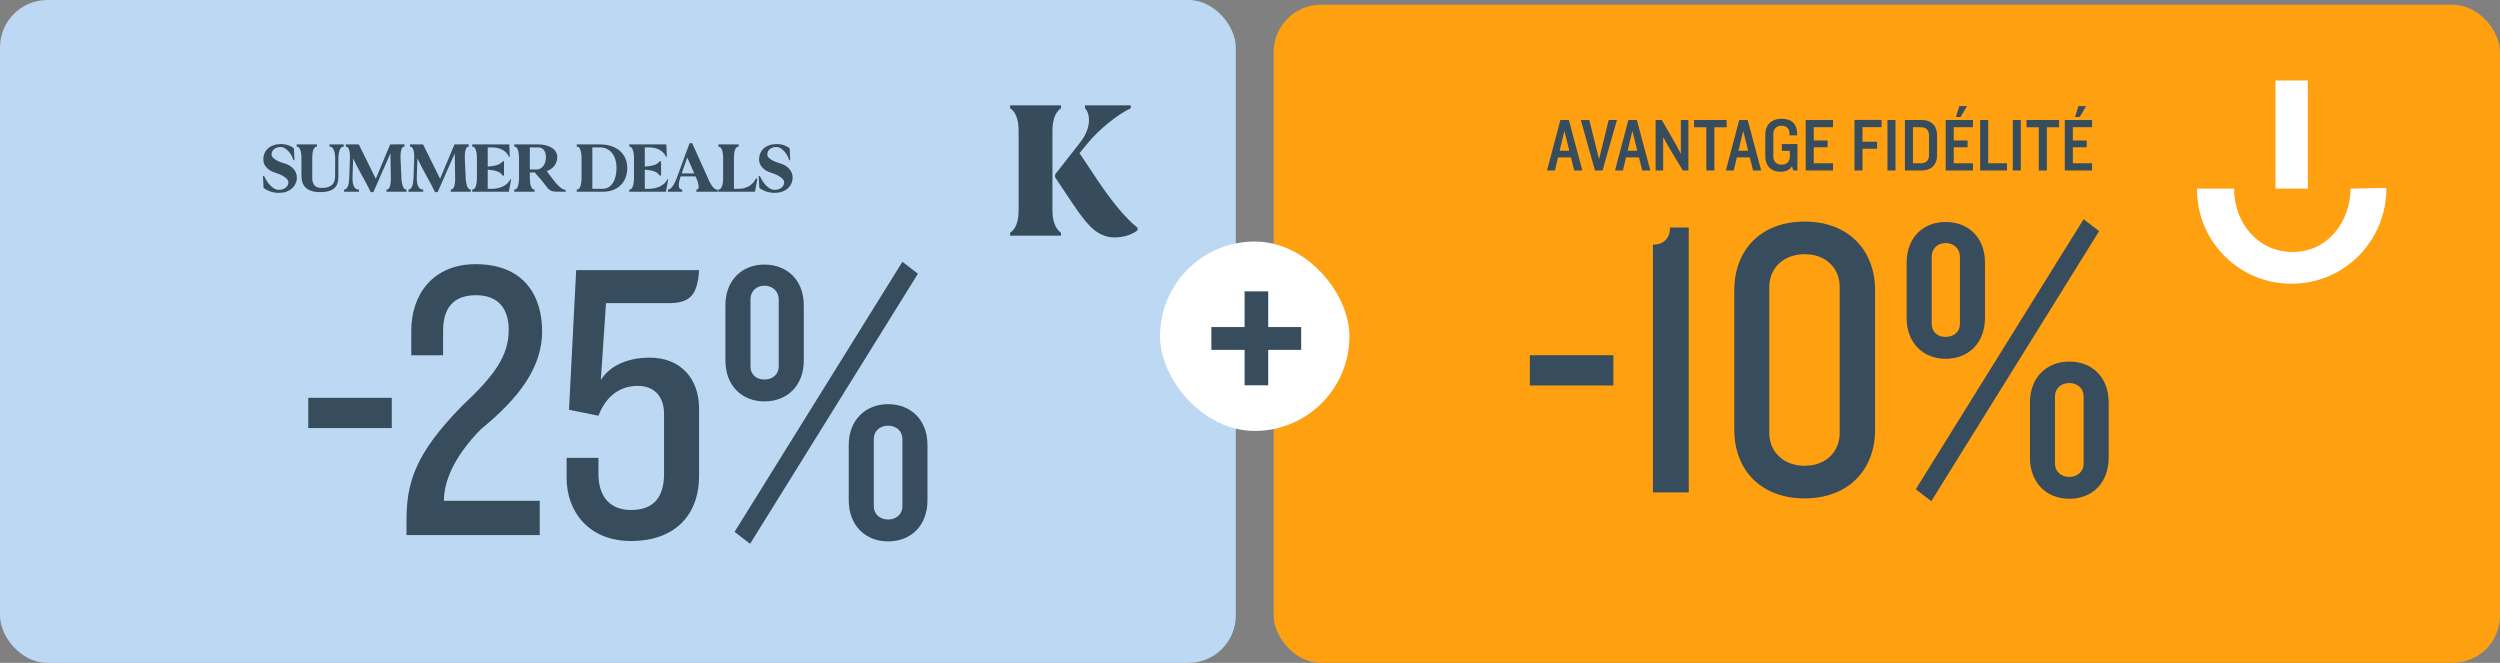
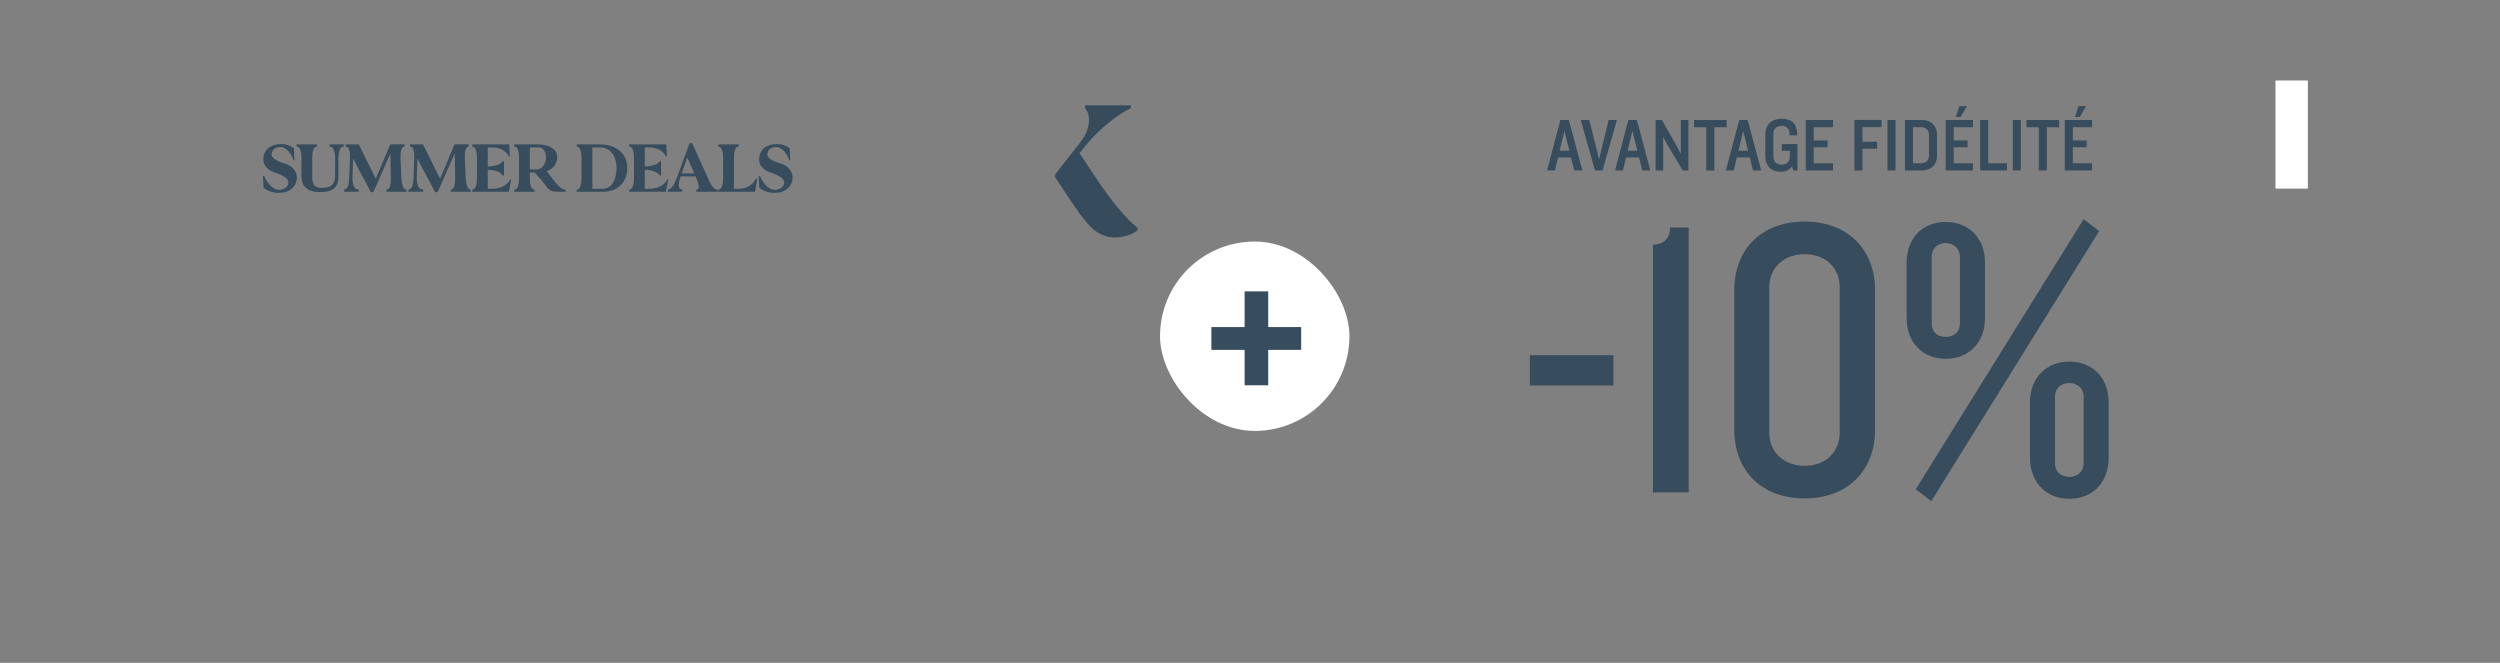
<svg xmlns="http://www.w3.org/2000/svg" width="528" height="140" viewBox="0 0 528 140" fill="none">
  <rect x="0" y="0" width="528" height="140" fill="#808080" stroke="none" />
-   <rect width="261" height="140" rx="10" fill="#BDD8F2" />
-   <path d="M55.758 37.156C55.81 37.24 55.862 37.339 55.914 37.453C55.966 37.568 56.018 37.667 56.07 37.75C56.247 38.083 56.445 38.396 56.664 38.688C56.893 38.969 57.128 39.214 57.367 39.422C57.607 39.63 57.852 39.797 58.102 39.922C58.362 40.036 58.617 40.094 58.867 40.094C59.492 40.094 59.987 39.938 60.352 39.625C60.727 39.312 60.914 38.938 60.914 38.5C60.914 38.135 60.659 37.771 60.148 37.406C59.648 37.042 58.977 36.734 58.133 36.484C57.758 36.37 57.414 36.219 57.102 36.031C56.789 35.844 56.523 35.63 56.305 35.391C56.086 35.151 55.914 34.891 55.789 34.609C55.675 34.318 55.617 34.016 55.617 33.703C55.617 33.203 55.706 32.75 55.883 32.344C56.06 31.938 56.31 31.594 56.633 31.312C56.966 31.031 57.362 30.812 57.82 30.656C58.289 30.5 58.81 30.422 59.383 30.422C59.622 30.422 59.867 30.443 60.117 30.484C60.378 30.526 60.622 30.588 60.852 30.672C61.091 30.745 61.315 30.838 61.523 30.953C61.732 31.068 61.914 31.193 62.07 31.328L62.195 33.828H61.977C61.904 33.547 61.779 33.245 61.602 32.922C61.435 32.589 61.227 32.286 60.977 32.016C60.737 31.734 60.471 31.505 60.18 31.328C59.888 31.141 59.586 31.047 59.273 31.047C58.68 31.057 58.211 31.208 57.867 31.5C57.523 31.792 57.352 32.188 57.352 32.688C57.352 33 57.596 33.323 58.086 33.656C58.575 33.99 59.242 34.276 60.086 34.516C60.878 34.745 61.508 35.125 61.977 35.656C62.456 36.188 62.695 36.792 62.695 37.469C62.695 37.938 62.602 38.375 62.414 38.781C62.237 39.177 61.982 39.521 61.648 39.812C61.315 40.104 60.914 40.333 60.445 40.5C59.977 40.656 59.45 40.734 58.867 40.734C58.534 40.734 58.206 40.703 57.883 40.641C57.57 40.589 57.273 40.51 56.992 40.406C56.721 40.302 56.471 40.188 56.242 40.062C56.013 39.927 55.82 39.792 55.664 39.656L55.539 37.156H55.758ZM66.945 30.5V30.672V30.891C66.935 30.922 66.93 30.948 66.93 30.969L66.789 30.984C66.529 31.016 66.32 31.25 66.164 31.688C66.018 32.125 65.945 32.693 65.945 33.391V37.562C65.945 38.219 66.096 38.74 66.398 39.125C66.711 39.5 67.242 39.688 67.992 39.688C68.503 39.688 68.935 39.63 69.289 39.516C69.643 39.401 69.93 39.24 70.148 39.031C70.367 38.823 70.523 38.573 70.617 38.281C70.721 37.979 70.773 37.641 70.773 37.266L70.789 33.25C70.768 32.583 70.664 32.047 70.477 31.641C70.299 31.224 70.065 31.005 69.773 30.984L69.602 30.969C69.602 30.948 69.602 30.922 69.602 30.891C69.591 30.859 69.586 30.787 69.586 30.672V30.5H72.602V30.969L72.43 30.984C72.138 31.005 71.904 31.255 71.727 31.734C71.549 32.203 71.461 32.807 71.461 33.547V37.516C71.461 37.984 71.393 38.406 71.258 38.781C71.122 39.156 70.904 39.479 70.602 39.75C70.299 40.01 69.904 40.214 69.414 40.359C68.935 40.505 68.346 40.578 67.648 40.578C66.919 40.578 66.299 40.495 65.789 40.328C65.289 40.161 64.878 39.927 64.555 39.625C64.242 39.323 64.013 38.953 63.867 38.516C63.732 38.078 63.664 37.594 63.664 37.062V33.391C63.664 32.693 63.586 32.125 63.43 31.688C63.284 31.25 63.075 31.016 62.805 30.984L62.664 30.969V30.5H66.945ZM72.68 40.031L72.82 40.016C73.091 39.984 73.31 39.75 73.477 39.312C73.643 38.875 73.737 38.307 73.758 37.609L73.914 33.188C73.924 32.542 73.862 32.021 73.727 31.625C73.591 31.219 73.404 31.005 73.164 30.984L73.023 30.969C73.023 30.948 73.023 30.922 73.023 30.891C73.013 30.859 73.008 30.787 73.008 30.672V30.5H75.773L79.367 37.75L82.414 30.5H83.445V30.484H85.43V30.953L85.305 30.969C85.055 31 84.867 31.24 84.742 31.688C84.617 32.125 84.565 32.688 84.586 33.375L84.789 37.906C84.841 38.521 84.945 39.021 85.102 39.406C85.268 39.792 85.471 39.995 85.711 40.016L85.852 40.031V40.5H81.617V40.328C81.617 40.214 81.622 40.141 81.633 40.109C81.633 40.078 81.633 40.052 81.633 40.031L81.773 40.016C82.013 39.995 82.201 39.792 82.336 39.406C82.471 39.021 82.544 38.516 82.555 37.891L82.461 32.391L78.852 40.578H78.305C77.721 39.391 77.096 38.208 76.43 37.031C75.773 35.854 75.159 34.667 74.586 33.469L74.445 37.375C74.435 37.76 74.451 38.115 74.492 38.438C74.534 38.75 74.602 39.021 74.695 39.25C74.799 39.479 74.924 39.661 75.07 39.797C75.216 39.932 75.383 40.005 75.57 40.016L75.789 40.031C75.789 40.052 75.794 40.078 75.805 40.109V40.328V40.5H72.68V40.031ZM86.258 40.031L86.398 40.016C86.669 39.984 86.888 39.75 87.055 39.312C87.221 38.875 87.315 38.307 87.336 37.609L87.492 33.188C87.503 32.542 87.44 32.021 87.305 31.625C87.169 31.219 86.982 31.005 86.742 30.984L86.602 30.969C86.602 30.948 86.602 30.922 86.602 30.891C86.591 30.859 86.586 30.787 86.586 30.672V30.5H89.352L92.945 37.75L95.992 30.5H97.023V30.484H99.008V30.953L98.883 30.969C98.633 31 98.445 31.24 98.32 31.688C98.195 32.125 98.143 32.688 98.164 33.375L98.367 37.906C98.419 38.521 98.523 39.021 98.68 39.406C98.846 39.792 99.049 39.995 99.289 40.016L99.43 40.031V40.5H95.195V40.328C95.195 40.214 95.201 40.141 95.211 40.109C95.211 40.078 95.211 40.052 95.211 40.031L95.352 40.016C95.591 39.995 95.779 39.792 95.914 39.406C96.049 39.021 96.122 38.516 96.133 37.891L96.039 32.391L92.43 40.578H91.883C91.299 39.391 90.674 38.208 90.008 37.031C89.352 35.854 88.737 34.667 88.164 33.469L88.023 37.375C88.013 37.76 88.029 38.115 88.07 38.438C88.112 38.75 88.18 39.021 88.273 39.25C88.378 39.479 88.503 39.661 88.648 39.797C88.794 39.932 88.961 40.005 89.148 40.016L89.367 40.031C89.367 40.052 89.372 40.078 89.383 40.109V40.328V40.5H86.258V40.031ZM99.742 40.031L99.883 40.016C100.143 39.984 100.346 39.75 100.492 39.312C100.648 38.875 100.727 38.307 100.727 37.609V33.391C100.727 32.693 100.648 32.125 100.492 31.688C100.346 31.25 100.143 31.016 99.883 30.984L99.742 30.969C99.742 30.948 99.742 30.922 99.742 30.891C99.732 30.859 99.727 30.787 99.727 30.672V30.5H107.555L107.57 30.812C107.591 31.167 107.607 31.552 107.617 31.969C107.628 32.385 107.643 32.771 107.664 33.125C107.602 33.125 107.56 33.12 107.539 33.109C107.518 33.109 107.503 33.109 107.492 33.109L107.336 32.812C107.201 32.552 107.018 32.318 106.789 32.109C106.56 31.901 106.294 31.724 105.992 31.578C105.701 31.432 105.378 31.323 105.023 31.25C104.669 31.167 104.299 31.125 103.914 31.125H103.008V35.172C103.727 35.141 104.352 35.047 104.883 34.891C105.414 34.724 105.784 34.51 105.992 34.25L106.117 34.094C106.148 34.094 106.185 34.089 106.227 34.078H106.445V37.078C106.341 37.078 106.268 37.073 106.227 37.062C106.185 37.062 106.148 37.062 106.117 37.062L105.992 36.875C105.794 36.573 105.424 36.333 104.883 36.156C104.352 35.979 103.727 35.87 103.008 35.828V39.875H103.914C104.299 39.875 104.674 39.839 105.039 39.766C105.414 39.682 105.763 39.573 106.086 39.438C106.409 39.292 106.701 39.115 106.961 38.906C107.221 38.688 107.435 38.448 107.602 38.188L107.789 37.891C107.799 37.891 107.815 37.885 107.836 37.875H107.961C107.888 38.229 107.815 38.615 107.742 39.031C107.669 39.448 107.596 39.833 107.523 40.188L107.461 40.5H99.727V40.328C99.727 40.214 99.732 40.141 99.742 40.109C99.742 40.078 99.742 40.052 99.742 40.031ZM108.602 40.328C108.602 40.214 108.607 40.141 108.617 40.109C108.617 40.078 108.617 40.052 108.617 40.031L108.773 40.016C109.034 39.995 109.237 39.766 109.383 39.328C109.539 38.88 109.617 38.307 109.617 37.609V33.391C109.617 32.693 109.539 32.125 109.383 31.688C109.237 31.24 109.034 31.005 108.773 30.984L108.617 30.969C108.617 30.948 108.617 30.922 108.617 30.891C108.607 30.859 108.602 30.787 108.602 30.672V30.5H113.68C114.294 30.5 114.846 30.568 115.336 30.703C115.826 30.828 116.247 31.01 116.602 31.25C116.956 31.479 117.227 31.76 117.414 32.094C117.602 32.427 117.695 32.802 117.695 33.219C117.695 33.521 117.643 33.823 117.539 34.125C117.445 34.427 117.305 34.708 117.117 34.969C116.93 35.219 116.695 35.448 116.414 35.656C116.143 35.854 115.831 36.01 115.477 36.125C115.633 36.323 115.805 36.557 115.992 36.828C116.19 37.099 116.398 37.38 116.617 37.672C116.836 37.964 117.065 38.255 117.305 38.547C117.555 38.839 117.799 39.099 118.039 39.328C118.289 39.557 118.534 39.745 118.773 39.891C119.013 40.026 119.247 40.094 119.477 40.094V40.5H118.727C118.112 40.5 117.622 40.49 117.258 40.469C116.904 40.448 116.607 40.385 116.367 40.281C116.128 40.167 115.909 40 115.711 39.781C115.523 39.562 115.279 39.25 114.977 38.844C114.529 38.24 114.133 37.76 113.789 37.406C113.445 37.042 113.169 36.714 112.961 36.422H111.898V37.609C111.898 38.307 111.971 38.875 112.117 39.312C112.273 39.75 112.487 39.984 112.758 40.016L112.883 40.031C112.883 40.052 112.888 40.078 112.898 40.109V40.328V40.5H108.602V40.328ZM111.898 35.797H113.32C113.622 35.797 113.893 35.729 114.133 35.594C114.383 35.448 114.591 35.26 114.758 35.031C114.935 34.792 115.07 34.516 115.164 34.203C115.258 33.891 115.305 33.562 115.305 33.219C115.305 32.573 115.159 32.062 114.867 31.688C114.576 31.312 114.18 31.125 113.68 31.125H111.898V35.797ZM121.805 40.5V40.328V40.109C121.815 40.078 121.82 40.052 121.82 40.031L121.977 40.016C122.237 39.995 122.44 39.766 122.586 39.328C122.742 38.88 122.82 38.307 122.82 37.609V33.391C122.82 32.693 122.742 32.125 122.586 31.688C122.44 31.24 122.237 31.005 121.977 30.984L121.82 30.969C121.82 30.948 121.815 30.922 121.805 30.891V30.672V30.5H126.711C127.586 30.5 128.378 30.62 129.086 30.859C129.805 31.088 130.414 31.422 130.914 31.859C131.414 32.297 131.799 32.823 132.07 33.438C132.341 34.052 132.477 34.74 132.477 35.5C132.477 36.26 132.352 36.948 132.102 37.562C131.862 38.177 131.513 38.703 131.055 39.141C130.607 39.578 130.06 39.917 129.414 40.156C128.768 40.385 128.044 40.5 127.242 40.5H121.805ZM127.242 39.875C127.701 39.875 128.112 39.776 128.477 39.578C128.841 39.37 129.148 39.078 129.398 38.703C129.659 38.318 129.857 37.854 129.992 37.312C130.138 36.771 130.211 36.167 130.211 35.5C130.211 34.833 130.128 34.229 129.961 33.688C129.805 33.146 129.57 32.688 129.258 32.312C128.956 31.927 128.586 31.635 128.148 31.438C127.721 31.229 127.242 31.125 126.711 31.125H125.102V39.875H127.242ZM132.914 40.031L133.055 40.016C133.315 39.984 133.518 39.75 133.664 39.312C133.82 38.875 133.898 38.307 133.898 37.609V33.391C133.898 32.693 133.82 32.125 133.664 31.688C133.518 31.25 133.315 31.016 133.055 30.984L132.914 30.969C132.914 30.948 132.914 30.922 132.914 30.891C132.904 30.859 132.898 30.787 132.898 30.672V30.5H140.727L140.742 30.812C140.763 31.167 140.779 31.552 140.789 31.969C140.799 32.385 140.815 32.771 140.836 33.125C140.773 33.125 140.732 33.12 140.711 33.109C140.69 33.109 140.674 33.109 140.664 33.109L140.508 32.812C140.372 32.552 140.19 32.318 139.961 32.109C139.732 31.901 139.466 31.724 139.164 31.578C138.872 31.432 138.549 31.323 138.195 31.25C137.841 31.167 137.471 31.125 137.086 31.125H136.18V35.172C136.898 35.141 137.523 35.047 138.055 34.891C138.586 34.724 138.956 34.51 139.164 34.25L139.289 34.094C139.32 34.094 139.357 34.089 139.398 34.078H139.617V37.078C139.513 37.078 139.44 37.073 139.398 37.062C139.357 37.062 139.32 37.062 139.289 37.062L139.164 36.875C138.966 36.573 138.596 36.333 138.055 36.156C137.523 35.979 136.898 35.87 136.18 35.828V39.875H137.086C137.471 39.875 137.846 39.839 138.211 39.766C138.586 39.682 138.935 39.573 139.258 39.438C139.581 39.292 139.872 39.115 140.133 38.906C140.393 38.688 140.607 38.448 140.773 38.188L140.961 37.891C140.971 37.891 140.987 37.885 141.008 37.875H141.133C141.06 38.229 140.987 38.615 140.914 39.031C140.841 39.448 140.768 39.833 140.695 40.188L140.633 40.5H132.898V40.328C132.898 40.214 132.904 40.141 132.914 40.109C132.914 40.078 132.914 40.052 132.914 40.031ZM141.055 40.5V40.031L141.211 40.016C141.482 39.984 141.768 39.75 142.07 39.312C142.383 38.875 142.669 38.307 142.93 37.609L145.633 30.25H146.195L149.508 37.609C149.57 37.745 149.659 37.953 149.773 38.234C149.898 38.505 150.049 38.781 150.227 39.062C150.404 39.333 150.607 39.573 150.836 39.781C151.065 39.979 151.315 40.062 151.586 40.031L151.602 40.5H147.07V40.031L147.227 40.016C147.445 39.995 147.555 39.802 147.555 39.438C147.555 39.229 147.513 38.974 147.43 38.672C147.357 38.359 147.237 38.016 147.07 37.641L146.898 37.25H143.758L143.633 37.625C143.445 38.198 143.352 38.682 143.352 39.078C143.352 39.349 143.398 39.568 143.492 39.734C143.586 39.901 143.721 39.995 143.898 40.016L144.07 40.031V40.125C144.081 40.156 144.086 40.224 144.086 40.328V40.5H141.055ZM146.633 36.625L145.148 33.25L143.977 36.625H146.633ZM156.008 30.5V30.672V30.891C155.997 30.922 155.992 30.948 155.992 30.969L155.836 30.984C155.576 31.005 155.372 31.24 155.227 31.688C155.081 32.125 155.008 32.693 155.008 33.391V39.875H156.055C156.419 39.875 156.773 39.833 157.117 39.75C157.461 39.656 157.784 39.531 158.086 39.375C158.388 39.208 158.659 39.01 158.898 38.781C159.138 38.542 159.336 38.281 159.492 38L159.695 37.672L159.773 37.703C159.794 37.714 159.82 37.724 159.852 37.734C159.893 37.734 159.93 37.745 159.961 37.766C159.878 38.13 159.799 38.536 159.727 38.984C159.654 39.422 159.581 39.823 159.508 40.188L159.445 40.5H151.711V40.328C151.711 40.214 151.716 40.141 151.727 40.109C151.727 40.078 151.727 40.052 151.727 40.031L151.867 40.016C152.128 39.984 152.336 39.75 152.492 39.312C152.648 38.875 152.727 38.307 152.727 37.609V33.391C152.727 32.693 152.648 32.125 152.492 31.688C152.336 31.25 152.128 31.016 151.867 30.984L151.727 30.969C151.727 30.948 151.727 30.922 151.727 30.891C151.716 30.859 151.711 30.787 151.711 30.672V30.5H156.008ZM160.461 37.156C160.513 37.24 160.565 37.339 160.617 37.453C160.669 37.568 160.721 37.667 160.773 37.75C160.951 38.083 161.148 38.396 161.367 38.688C161.596 38.969 161.831 39.214 162.07 39.422C162.31 39.63 162.555 39.797 162.805 39.922C163.065 40.036 163.32 40.094 163.57 40.094C164.195 40.094 164.69 39.938 165.055 39.625C165.43 39.312 165.617 38.938 165.617 38.5C165.617 38.135 165.362 37.771 164.852 37.406C164.352 37.042 163.68 36.734 162.836 36.484C162.461 36.37 162.117 36.219 161.805 36.031C161.492 35.844 161.227 35.63 161.008 35.391C160.789 35.151 160.617 34.891 160.492 34.609C160.378 34.318 160.32 34.016 160.32 33.703C160.32 33.203 160.409 32.75 160.586 32.344C160.763 31.938 161.013 31.594 161.336 31.312C161.669 31.031 162.065 30.812 162.523 30.656C162.992 30.5 163.513 30.422 164.086 30.422C164.326 30.422 164.57 30.443 164.82 30.484C165.081 30.526 165.326 30.588 165.555 30.672C165.794 30.745 166.018 30.838 166.227 30.953C166.435 31.068 166.617 31.193 166.773 31.328L166.898 33.828H166.68C166.607 33.547 166.482 33.245 166.305 32.922C166.138 32.589 165.93 32.286 165.68 32.016C165.44 31.734 165.174 31.505 164.883 31.328C164.591 31.141 164.289 31.047 163.977 31.047C163.383 31.057 162.914 31.208 162.57 31.5C162.227 31.792 162.055 32.188 162.055 32.688C162.055 33 162.299 33.323 162.789 33.656C163.279 33.99 163.945 34.276 164.789 34.516C165.581 34.745 166.211 35.125 166.68 35.656C167.159 36.188 167.398 36.792 167.398 37.469C167.398 37.938 167.305 38.375 167.117 38.781C166.94 39.177 166.685 39.521 166.352 39.812C166.018 40.104 165.617 40.333 165.148 40.5C164.68 40.656 164.154 40.734 163.57 40.734C163.237 40.734 162.909 40.703 162.586 40.641C162.273 40.589 161.977 40.51 161.695 40.406C161.424 40.302 161.174 40.188 160.945 40.062C160.716 39.927 160.523 39.792 160.367 39.656L160.242 37.156H160.461Z" fill="#374C5C" />
+   <path d="M55.758 37.156C55.81 37.24 55.862 37.339 55.914 37.453C55.966 37.568 56.018 37.667 56.07 37.75C56.247 38.083 56.445 38.396 56.664 38.688C56.893 38.969 57.128 39.214 57.367 39.422C57.607 39.63 57.852 39.797 58.102 39.922C58.362 40.036 58.617 40.094 58.867 40.094C59.492 40.094 59.987 39.938 60.352 39.625C60.727 39.312 60.914 38.938 60.914 38.5C60.914 38.135 60.659 37.771 60.148 37.406C59.648 37.042 58.977 36.734 58.133 36.484C57.758 36.37 57.414 36.219 57.102 36.031C56.789 35.844 56.523 35.63 56.305 35.391C56.086 35.151 55.914 34.891 55.789 34.609C55.675 34.318 55.617 34.016 55.617 33.703C55.617 33.203 55.706 32.75 55.883 32.344C56.06 31.938 56.31 31.594 56.633 31.312C56.966 31.031 57.362 30.812 57.82 30.656C58.289 30.5 58.81 30.422 59.383 30.422C59.622 30.422 59.867 30.443 60.117 30.484C60.378 30.526 60.622 30.588 60.852 30.672C61.091 30.745 61.315 30.838 61.523 30.953C61.732 31.068 61.914 31.193 62.07 31.328L62.195 33.828H61.977C61.904 33.547 61.779 33.245 61.602 32.922C61.435 32.589 61.227 32.286 60.977 32.016C60.737 31.734 60.471 31.505 60.18 31.328C59.888 31.141 59.586 31.047 59.273 31.047C58.68 31.057 58.211 31.208 57.867 31.5C57.523 31.792 57.352 32.188 57.352 32.688C57.352 33 57.596 33.323 58.086 33.656C58.575 33.99 59.242 34.276 60.086 34.516C60.878 34.745 61.508 35.125 61.977 35.656C62.456 36.188 62.695 36.792 62.695 37.469C62.695 37.938 62.602 38.375 62.414 38.781C62.237 39.177 61.982 39.521 61.648 39.812C61.315 40.104 60.914 40.333 60.445 40.5C59.977 40.656 59.45 40.734 58.867 40.734C58.534 40.734 58.206 40.703 57.883 40.641C57.57 40.589 57.273 40.51 56.992 40.406C56.721 40.302 56.471 40.188 56.242 40.062C56.013 39.927 55.82 39.792 55.664 39.656L55.539 37.156ZM66.945 30.5V30.672V30.891C66.935 30.922 66.93 30.948 66.93 30.969L66.789 30.984C66.529 31.016 66.32 31.25 66.164 31.688C66.018 32.125 65.945 32.693 65.945 33.391V37.562C65.945 38.219 66.096 38.74 66.398 39.125C66.711 39.5 67.242 39.688 67.992 39.688C68.503 39.688 68.935 39.63 69.289 39.516C69.643 39.401 69.93 39.24 70.148 39.031C70.367 38.823 70.523 38.573 70.617 38.281C70.721 37.979 70.773 37.641 70.773 37.266L70.789 33.25C70.768 32.583 70.664 32.047 70.477 31.641C70.299 31.224 70.065 31.005 69.773 30.984L69.602 30.969C69.602 30.948 69.602 30.922 69.602 30.891C69.591 30.859 69.586 30.787 69.586 30.672V30.5H72.602V30.969L72.43 30.984C72.138 31.005 71.904 31.255 71.727 31.734C71.549 32.203 71.461 32.807 71.461 33.547V37.516C71.461 37.984 71.393 38.406 71.258 38.781C71.122 39.156 70.904 39.479 70.602 39.75C70.299 40.01 69.904 40.214 69.414 40.359C68.935 40.505 68.346 40.578 67.648 40.578C66.919 40.578 66.299 40.495 65.789 40.328C65.289 40.161 64.878 39.927 64.555 39.625C64.242 39.323 64.013 38.953 63.867 38.516C63.732 38.078 63.664 37.594 63.664 37.062V33.391C63.664 32.693 63.586 32.125 63.43 31.688C63.284 31.25 63.075 31.016 62.805 30.984L62.664 30.969V30.5H66.945ZM72.68 40.031L72.82 40.016C73.091 39.984 73.31 39.75 73.477 39.312C73.643 38.875 73.737 38.307 73.758 37.609L73.914 33.188C73.924 32.542 73.862 32.021 73.727 31.625C73.591 31.219 73.404 31.005 73.164 30.984L73.023 30.969C73.023 30.948 73.023 30.922 73.023 30.891C73.013 30.859 73.008 30.787 73.008 30.672V30.5H75.773L79.367 37.75L82.414 30.5H83.445V30.484H85.43V30.953L85.305 30.969C85.055 31 84.867 31.24 84.742 31.688C84.617 32.125 84.565 32.688 84.586 33.375L84.789 37.906C84.841 38.521 84.945 39.021 85.102 39.406C85.268 39.792 85.471 39.995 85.711 40.016L85.852 40.031V40.5H81.617V40.328C81.617 40.214 81.622 40.141 81.633 40.109C81.633 40.078 81.633 40.052 81.633 40.031L81.773 40.016C82.013 39.995 82.201 39.792 82.336 39.406C82.471 39.021 82.544 38.516 82.555 37.891L82.461 32.391L78.852 40.578H78.305C77.721 39.391 77.096 38.208 76.43 37.031C75.773 35.854 75.159 34.667 74.586 33.469L74.445 37.375C74.435 37.76 74.451 38.115 74.492 38.438C74.534 38.75 74.602 39.021 74.695 39.25C74.799 39.479 74.924 39.661 75.07 39.797C75.216 39.932 75.383 40.005 75.57 40.016L75.789 40.031C75.789 40.052 75.794 40.078 75.805 40.109V40.328V40.5H72.68V40.031ZM86.258 40.031L86.398 40.016C86.669 39.984 86.888 39.75 87.055 39.312C87.221 38.875 87.315 38.307 87.336 37.609L87.492 33.188C87.503 32.542 87.44 32.021 87.305 31.625C87.169 31.219 86.982 31.005 86.742 30.984L86.602 30.969C86.602 30.948 86.602 30.922 86.602 30.891C86.591 30.859 86.586 30.787 86.586 30.672V30.5H89.352L92.945 37.75L95.992 30.5H97.023V30.484H99.008V30.953L98.883 30.969C98.633 31 98.445 31.24 98.32 31.688C98.195 32.125 98.143 32.688 98.164 33.375L98.367 37.906C98.419 38.521 98.523 39.021 98.68 39.406C98.846 39.792 99.049 39.995 99.289 40.016L99.43 40.031V40.5H95.195V40.328C95.195 40.214 95.201 40.141 95.211 40.109C95.211 40.078 95.211 40.052 95.211 40.031L95.352 40.016C95.591 39.995 95.779 39.792 95.914 39.406C96.049 39.021 96.122 38.516 96.133 37.891L96.039 32.391L92.43 40.578H91.883C91.299 39.391 90.674 38.208 90.008 37.031C89.352 35.854 88.737 34.667 88.164 33.469L88.023 37.375C88.013 37.76 88.029 38.115 88.07 38.438C88.112 38.75 88.18 39.021 88.273 39.25C88.378 39.479 88.503 39.661 88.648 39.797C88.794 39.932 88.961 40.005 89.148 40.016L89.367 40.031C89.367 40.052 89.372 40.078 89.383 40.109V40.328V40.5H86.258V40.031ZM99.742 40.031L99.883 40.016C100.143 39.984 100.346 39.75 100.492 39.312C100.648 38.875 100.727 38.307 100.727 37.609V33.391C100.727 32.693 100.648 32.125 100.492 31.688C100.346 31.25 100.143 31.016 99.883 30.984L99.742 30.969C99.742 30.948 99.742 30.922 99.742 30.891C99.732 30.859 99.727 30.787 99.727 30.672V30.5H107.555L107.57 30.812C107.591 31.167 107.607 31.552 107.617 31.969C107.628 32.385 107.643 32.771 107.664 33.125C107.602 33.125 107.56 33.12 107.539 33.109C107.518 33.109 107.503 33.109 107.492 33.109L107.336 32.812C107.201 32.552 107.018 32.318 106.789 32.109C106.56 31.901 106.294 31.724 105.992 31.578C105.701 31.432 105.378 31.323 105.023 31.25C104.669 31.167 104.299 31.125 103.914 31.125H103.008V35.172C103.727 35.141 104.352 35.047 104.883 34.891C105.414 34.724 105.784 34.51 105.992 34.25L106.117 34.094C106.148 34.094 106.185 34.089 106.227 34.078H106.445V37.078C106.341 37.078 106.268 37.073 106.227 37.062C106.185 37.062 106.148 37.062 106.117 37.062L105.992 36.875C105.794 36.573 105.424 36.333 104.883 36.156C104.352 35.979 103.727 35.87 103.008 35.828V39.875H103.914C104.299 39.875 104.674 39.839 105.039 39.766C105.414 39.682 105.763 39.573 106.086 39.438C106.409 39.292 106.701 39.115 106.961 38.906C107.221 38.688 107.435 38.448 107.602 38.188L107.789 37.891C107.799 37.891 107.815 37.885 107.836 37.875H107.961C107.888 38.229 107.815 38.615 107.742 39.031C107.669 39.448 107.596 39.833 107.523 40.188L107.461 40.5H99.727V40.328C99.727 40.214 99.732 40.141 99.742 40.109C99.742 40.078 99.742 40.052 99.742 40.031ZM108.602 40.328C108.602 40.214 108.607 40.141 108.617 40.109C108.617 40.078 108.617 40.052 108.617 40.031L108.773 40.016C109.034 39.995 109.237 39.766 109.383 39.328C109.539 38.88 109.617 38.307 109.617 37.609V33.391C109.617 32.693 109.539 32.125 109.383 31.688C109.237 31.24 109.034 31.005 108.773 30.984L108.617 30.969C108.617 30.948 108.617 30.922 108.617 30.891C108.607 30.859 108.602 30.787 108.602 30.672V30.5H113.68C114.294 30.5 114.846 30.568 115.336 30.703C115.826 30.828 116.247 31.01 116.602 31.25C116.956 31.479 117.227 31.76 117.414 32.094C117.602 32.427 117.695 32.802 117.695 33.219C117.695 33.521 117.643 33.823 117.539 34.125C117.445 34.427 117.305 34.708 117.117 34.969C116.93 35.219 116.695 35.448 116.414 35.656C116.143 35.854 115.831 36.01 115.477 36.125C115.633 36.323 115.805 36.557 115.992 36.828C116.19 37.099 116.398 37.38 116.617 37.672C116.836 37.964 117.065 38.255 117.305 38.547C117.555 38.839 117.799 39.099 118.039 39.328C118.289 39.557 118.534 39.745 118.773 39.891C119.013 40.026 119.247 40.094 119.477 40.094V40.5H118.727C118.112 40.5 117.622 40.49 117.258 40.469C116.904 40.448 116.607 40.385 116.367 40.281C116.128 40.167 115.909 40 115.711 39.781C115.523 39.562 115.279 39.25 114.977 38.844C114.529 38.24 114.133 37.76 113.789 37.406C113.445 37.042 113.169 36.714 112.961 36.422H111.898V37.609C111.898 38.307 111.971 38.875 112.117 39.312C112.273 39.75 112.487 39.984 112.758 40.016L112.883 40.031C112.883 40.052 112.888 40.078 112.898 40.109V40.328V40.5H108.602V40.328ZM111.898 35.797H113.32C113.622 35.797 113.893 35.729 114.133 35.594C114.383 35.448 114.591 35.26 114.758 35.031C114.935 34.792 115.07 34.516 115.164 34.203C115.258 33.891 115.305 33.562 115.305 33.219C115.305 32.573 115.159 32.062 114.867 31.688C114.576 31.312 114.18 31.125 113.68 31.125H111.898V35.797ZM121.805 40.5V40.328V40.109C121.815 40.078 121.82 40.052 121.82 40.031L121.977 40.016C122.237 39.995 122.44 39.766 122.586 39.328C122.742 38.88 122.82 38.307 122.82 37.609V33.391C122.82 32.693 122.742 32.125 122.586 31.688C122.44 31.24 122.237 31.005 121.977 30.984L121.82 30.969C121.82 30.948 121.815 30.922 121.805 30.891V30.672V30.5H126.711C127.586 30.5 128.378 30.62 129.086 30.859C129.805 31.088 130.414 31.422 130.914 31.859C131.414 32.297 131.799 32.823 132.07 33.438C132.341 34.052 132.477 34.74 132.477 35.5C132.477 36.26 132.352 36.948 132.102 37.562C131.862 38.177 131.513 38.703 131.055 39.141C130.607 39.578 130.06 39.917 129.414 40.156C128.768 40.385 128.044 40.5 127.242 40.5H121.805ZM127.242 39.875C127.701 39.875 128.112 39.776 128.477 39.578C128.841 39.37 129.148 39.078 129.398 38.703C129.659 38.318 129.857 37.854 129.992 37.312C130.138 36.771 130.211 36.167 130.211 35.5C130.211 34.833 130.128 34.229 129.961 33.688C129.805 33.146 129.57 32.688 129.258 32.312C128.956 31.927 128.586 31.635 128.148 31.438C127.721 31.229 127.242 31.125 126.711 31.125H125.102V39.875H127.242ZM132.914 40.031L133.055 40.016C133.315 39.984 133.518 39.75 133.664 39.312C133.82 38.875 133.898 38.307 133.898 37.609V33.391C133.898 32.693 133.82 32.125 133.664 31.688C133.518 31.25 133.315 31.016 133.055 30.984L132.914 30.969C132.914 30.948 132.914 30.922 132.914 30.891C132.904 30.859 132.898 30.787 132.898 30.672V30.5H140.727L140.742 30.812C140.763 31.167 140.779 31.552 140.789 31.969C140.799 32.385 140.815 32.771 140.836 33.125C140.773 33.125 140.732 33.12 140.711 33.109C140.69 33.109 140.674 33.109 140.664 33.109L140.508 32.812C140.372 32.552 140.19 32.318 139.961 32.109C139.732 31.901 139.466 31.724 139.164 31.578C138.872 31.432 138.549 31.323 138.195 31.25C137.841 31.167 137.471 31.125 137.086 31.125H136.18V35.172C136.898 35.141 137.523 35.047 138.055 34.891C138.586 34.724 138.956 34.51 139.164 34.25L139.289 34.094C139.32 34.094 139.357 34.089 139.398 34.078H139.617V37.078C139.513 37.078 139.44 37.073 139.398 37.062C139.357 37.062 139.32 37.062 139.289 37.062L139.164 36.875C138.966 36.573 138.596 36.333 138.055 36.156C137.523 35.979 136.898 35.87 136.18 35.828V39.875H137.086C137.471 39.875 137.846 39.839 138.211 39.766C138.586 39.682 138.935 39.573 139.258 39.438C139.581 39.292 139.872 39.115 140.133 38.906C140.393 38.688 140.607 38.448 140.773 38.188L140.961 37.891C140.971 37.891 140.987 37.885 141.008 37.875H141.133C141.06 38.229 140.987 38.615 140.914 39.031C140.841 39.448 140.768 39.833 140.695 40.188L140.633 40.5H132.898V40.328C132.898 40.214 132.904 40.141 132.914 40.109C132.914 40.078 132.914 40.052 132.914 40.031ZM141.055 40.5V40.031L141.211 40.016C141.482 39.984 141.768 39.75 142.07 39.312C142.383 38.875 142.669 38.307 142.93 37.609L145.633 30.25H146.195L149.508 37.609C149.57 37.745 149.659 37.953 149.773 38.234C149.898 38.505 150.049 38.781 150.227 39.062C150.404 39.333 150.607 39.573 150.836 39.781C151.065 39.979 151.315 40.062 151.586 40.031L151.602 40.5H147.07V40.031L147.227 40.016C147.445 39.995 147.555 39.802 147.555 39.438C147.555 39.229 147.513 38.974 147.43 38.672C147.357 38.359 147.237 38.016 147.07 37.641L146.898 37.25H143.758L143.633 37.625C143.445 38.198 143.352 38.682 143.352 39.078C143.352 39.349 143.398 39.568 143.492 39.734C143.586 39.901 143.721 39.995 143.898 40.016L144.07 40.031V40.125C144.081 40.156 144.086 40.224 144.086 40.328V40.5H141.055ZM146.633 36.625L145.148 33.25L143.977 36.625H146.633ZM156.008 30.5V30.672V30.891C155.997 30.922 155.992 30.948 155.992 30.969L155.836 30.984C155.576 31.005 155.372 31.24 155.227 31.688C155.081 32.125 155.008 32.693 155.008 33.391V39.875H156.055C156.419 39.875 156.773 39.833 157.117 39.75C157.461 39.656 157.784 39.531 158.086 39.375C158.388 39.208 158.659 39.01 158.898 38.781C159.138 38.542 159.336 38.281 159.492 38L159.695 37.672L159.773 37.703C159.794 37.714 159.82 37.724 159.852 37.734C159.893 37.734 159.93 37.745 159.961 37.766C159.878 38.13 159.799 38.536 159.727 38.984C159.654 39.422 159.581 39.823 159.508 40.188L159.445 40.5H151.711V40.328C151.711 40.214 151.716 40.141 151.727 40.109C151.727 40.078 151.727 40.052 151.727 40.031L151.867 40.016C152.128 39.984 152.336 39.75 152.492 39.312C152.648 38.875 152.727 38.307 152.727 37.609V33.391C152.727 32.693 152.648 32.125 152.492 31.688C152.336 31.25 152.128 31.016 151.867 30.984L151.727 30.969C151.727 30.948 151.727 30.922 151.727 30.891C151.716 30.859 151.711 30.787 151.711 30.672V30.5H156.008ZM160.461 37.156C160.513 37.24 160.565 37.339 160.617 37.453C160.669 37.568 160.721 37.667 160.773 37.75C160.951 38.083 161.148 38.396 161.367 38.688C161.596 38.969 161.831 39.214 162.07 39.422C162.31 39.63 162.555 39.797 162.805 39.922C163.065 40.036 163.32 40.094 163.57 40.094C164.195 40.094 164.69 39.938 165.055 39.625C165.43 39.312 165.617 38.938 165.617 38.5C165.617 38.135 165.362 37.771 164.852 37.406C164.352 37.042 163.68 36.734 162.836 36.484C162.461 36.37 162.117 36.219 161.805 36.031C161.492 35.844 161.227 35.63 161.008 35.391C160.789 35.151 160.617 34.891 160.492 34.609C160.378 34.318 160.32 34.016 160.32 33.703C160.32 33.203 160.409 32.75 160.586 32.344C160.763 31.938 161.013 31.594 161.336 31.312C161.669 31.031 162.065 30.812 162.523 30.656C162.992 30.5 163.513 30.422 164.086 30.422C164.326 30.422 164.57 30.443 164.82 30.484C165.081 30.526 165.326 30.588 165.555 30.672C165.794 30.745 166.018 30.838 166.227 30.953C166.435 31.068 166.617 31.193 166.773 31.328L166.898 33.828H166.68C166.607 33.547 166.482 33.245 166.305 32.922C166.138 32.589 165.93 32.286 165.68 32.016C165.44 31.734 165.174 31.505 164.883 31.328C164.591 31.141 164.289 31.047 163.977 31.047C163.383 31.057 162.914 31.208 162.57 31.5C162.227 31.792 162.055 32.188 162.055 32.688C162.055 33 162.299 33.323 162.789 33.656C163.279 33.99 163.945 34.276 164.789 34.516C165.581 34.745 166.211 35.125 166.68 35.656C167.159 36.188 167.398 36.792 167.398 37.469C167.398 37.938 167.305 38.375 167.117 38.781C166.94 39.177 166.685 39.521 166.352 39.812C166.018 40.104 165.617 40.333 165.148 40.5C164.68 40.656 164.154 40.734 163.57 40.734C163.237 40.734 162.909 40.703 162.586 40.641C162.273 40.589 161.977 40.51 161.695 40.406C161.424 40.302 161.174 40.188 160.945 40.062C160.716 39.927 160.523 39.792 160.367 39.656L160.242 37.156H160.461Z" fill="#374C5C" />
  <path d="M240.25 48.626V48.099C237.801 46.163 234.927 42.735 231.629 37.809L227.996 32.335L229.919 30.009C231.006 28.702 232.402 27.354 234.106 25.965C235.81 24.576 237.376 23.543 238.82 22.859V22.25H229.139V22.859C229.576 23.297 229.85 23.913 229.953 24.72C230.062 25.52 229.966 26.389 229.665 27.313C229.364 28.237 228.824 29.208 228.03 30.214L222.844 36.83V37.446L226.436 42.838C228.475 45.917 230.131 47.901 231.396 48.797C232.662 49.694 233.976 50.145 235.337 50.145C236.371 50.145 237.315 50.001 238.177 49.714C239.046 49.427 239.73 49.064 240.25 48.626Z" fill="#364C5C" />
-   <path d="M222.276 27.676C222.276 25.308 222.871 23.701 224.075 22.859V22.25H213.333V22.859C214.531 23.646 215.133 25.254 215.133 27.676V44.343C215.133 46.765 214.538 48.373 213.333 49.16V49.776H224.075V49.16C222.878 48.291 222.276 46.683 222.276 44.343V27.676Z" fill="#364C5C" />
-   <path d="M82.744 90.404H65.104V84.02H82.744V90.404ZM114.496 69.992C114.496 77.468 109.792 83.936 101.56 90.656C95.68 96.62 93.748 101.912 93.748 105.776H113.992V113H85.852V109.976C85.852 101.996 87.616 95.864 97.612 85.7C104.416 79.316 107.44 75.2 107.44 69.656C107.44 65.12 105.172 62.348 100.552 62.348C95.68 62.348 93.58 65.12 93.58 69.908V75.032H86.86V69.824C86.86 62.348 91.312 55.796 100.468 55.796C110.632 55.796 114.496 62.432 114.496 69.992ZM147.643 57.056C147.307 62.096 145.963 64.028 141.175 64.028H127.987L126.895 80.24C128.659 77.468 132.187 75.536 137.227 75.536C143.695 75.536 147.643 79.904 147.643 86.288V100.484C147.643 108.884 142.435 114.26 133.279 114.26C124.207 114.26 119.671 107.876 119.671 100.988V96.704H126.391V100.064C126.391 104.6 128.575 107.708 133.279 107.708C137.899 107.708 140.251 105.188 140.251 100.064V87.464C140.251 83.684 138.151 81.5 134.707 81.5C130.171 81.5 127.651 84.524 126.391 87.8L120.175 86.54L121.687 57.056H147.643ZM195.883 105.608C195.883 111.068 192.355 114.344 187.567 114.344C182.863 114.344 179.251 111.068 179.251 105.608V94.016C179.251 88.64 182.863 85.364 187.567 85.364C192.355 85.364 195.883 88.64 195.883 94.016V105.608ZM190.591 106.952V92.672C190.591 91.076 189.331 89.9 187.567 89.9C185.803 89.9 184.543 91.076 184.543 92.672V106.952C184.543 108.548 185.803 109.724 187.567 109.724C189.331 109.724 190.591 108.548 190.591 106.952ZM193.867 57.812L158.419 114.848L155.143 112.328L190.591 55.292L193.867 57.812ZM169.759 76.124C169.759 81.5 166.231 84.776 161.443 84.776C156.739 84.776 153.211 81.5 153.211 76.124V64.448C153.211 59.156 156.739 55.88 161.443 55.88C166.231 55.88 169.759 59.156 169.759 64.448V76.124ZM164.467 77.384V63.188C164.467 61.592 163.207 60.332 161.443 60.332C159.679 60.332 158.503 61.592 158.503 63.188V77.384C158.503 79.064 159.679 80.156 161.443 80.156C163.207 80.156 164.467 79.064 164.467 77.384Z" fill="#374C5C" />
-   <rect x="269" y="1" width="259" height="139" rx="10" fill="#FFA011" />
  <path d="M334.193 36H332.481L331.793 33.248H329.057L328.401 36H326.737L329.553 25.344H331.345L334.193 36ZM331.441 31.84L330.401 27.648L329.393 31.84H331.441ZM341.496 25.344L338.456 36H336.856L333.864 25.344H335.656L337.72 33.632L339.752 25.344H341.496ZM348.552 36H346.84L346.152 33.248H343.416L342.76 36H341.096L343.912 25.344H345.704L348.552 36ZM345.8 31.84L344.76 27.648L343.752 31.84H345.8ZM356.592 36H355.408L352.352 30.912L351.264 28.96V36H349.664V25.344H350.976L353.952 30.528L354.992 32.48V25.344H356.592V36ZM364.666 26.88H362.074V36H360.378V26.88H357.786V25.344H364.666V26.88ZM371.959 36H370.247L369.559 33.248H366.823L366.167 36H364.503L367.319 25.344H369.111L371.959 36ZM369.207 31.84L368.167 27.648L367.159 31.84H369.207ZM379.616 36H378.736L378.464 35.104C378.032 35.872 377.168 36.272 376.048 36.272C373.776 36.272 372.832 34.72 372.832 32.992V28.352C372.832 26.624 373.888 25.088 376.272 25.088C378.672 25.088 379.568 26.432 379.568 28.352V28.576H377.936V28.192C377.936 27.344 377.472 26.56 376.272 26.56C375.072 26.56 374.528 27.392 374.528 28.24V33.12C374.528 33.952 375.072 34.784 376.272 34.784C377.472 34.784 378.016 33.952 378.016 33.12V31.856H376.32V30.432H379.616V36ZM387.127 36H381.367V25.344H387.127V26.864H383.063V29.664H385.991V31.104H383.063V34.48H387.127V36ZM397.392 26.848H393.36V29.936H396.448V31.408H393.36V36H391.664V25.328H397.392V26.848ZM400.329 36H398.633V25.344H400.329V36ZM409.104 32.864C409.104 34.592 408.08 36 405.808 36H402.32V25.344H405.808C408.08 25.344 409.104 26.752 409.104 28.48V32.864ZM407.408 32.704V28.656C407.408 27.536 406.864 26.864 405.664 26.864H404.016V34.48H405.664C406.864 34.48 407.408 33.808 407.408 32.704ZM416.69 36H410.93V25.344H416.69V26.864H412.626V29.664H415.554V31.104H412.626V34.48H416.69V36ZM415.426 22.416L414.082 24.704H413.09L413.81 22.416H415.426ZM423.875 36H418.211V25.344H419.907V34.48H423.875V36ZM426.797 36H425.101V25.344H426.797V36ZM434.885 26.88H432.293V36H430.597V26.88H428.005V25.344H434.885V26.88ZM441.846 36H436.086V25.344H441.846V26.864H437.782V29.664H440.71V31.104H437.782V34.48H441.846V36ZM440.582 22.416L439.238 24.704H438.246L438.966 22.416H440.582Z" fill="#374C5C" />
  <path d="M340.744 81.404H323.104V75.02H340.744V81.404ZM356.659 104H349.099V51.668C351.787 51.668 352.711 49.904 352.711 48.056H356.659V104ZM396.018 90.728C396.018 99.38 390.222 105.26 381.15 105.26C371.994 105.26 366.282 99.38 366.282 90.728V61.328C366.282 52.676 371.994 46.796 381.15 46.796C390.222 46.796 396.018 52.676 396.018 61.328V90.728ZM388.542 91.484V60.572C388.542 56.792 385.77 53.684 381.15 53.684C376.53 53.684 373.674 56.792 373.674 60.572V91.484C373.674 95.264 376.53 98.372 381.15 98.372C385.77 98.372 388.542 95.264 388.542 91.484ZM445.352 96.608C445.352 102.068 441.824 105.344 437.036 105.344C432.332 105.344 428.72 102.068 428.72 96.608V85.016C428.72 79.64 432.332 76.364 437.036 76.364C441.824 76.364 445.352 79.64 445.352 85.016V96.608ZM440.06 97.952V83.672C440.06 82.076 438.8 80.9 437.036 80.9C435.272 80.9 434.012 82.076 434.012 83.672V97.952C434.012 99.548 435.272 100.724 437.036 100.724C438.8 100.724 440.06 99.548 440.06 97.952ZM443.336 48.812L407.888 105.848L404.612 103.328L440.06 46.292L443.336 48.812ZM419.228 67.124C419.228 72.5 415.7 75.776 410.912 75.776C406.208 75.776 402.68 72.5 402.68 67.124V55.448C402.68 50.156 406.208 46.88 410.912 46.88C415.7 46.88 419.228 50.156 419.228 55.448V67.124ZM413.936 68.384V54.188C413.936 52.592 412.676 51.332 410.912 51.332C409.148 51.332 407.972 52.592 407.972 54.188V68.384C407.972 70.064 409.148 71.156 410.912 71.156C412.676 71.156 413.936 70.064 413.936 68.384Z" fill="#374C5C" />
  <path d="M487.418 17H480.582V39.836H487.418V17Z" fill="white" />
-   <path d="M496.436 39.836C496.436 46.382 491.927 53.218 484.218 53.218C476.8 53.218 471.855 46.964 471.855 39.982V39.836H464C464 39.982 464 40.127 464 40.273C464.145 51.327 473.309 60.2 484.364 59.909C495.273 59.764 504 50.745 504 39.836C504 39.836 504 39.836 504 39.691L496.436 39.836Z" fill="white" />
  <rect x="245" y="51.011" width="40" height="40" rx="20" fill="white" />
  <path d="M274.808 73.889H267.848V81.371H262.86V73.889H255.842V69.075H262.86V61.535H267.848V69.075H274.808V73.889Z" fill="#374C5C" />
</svg>